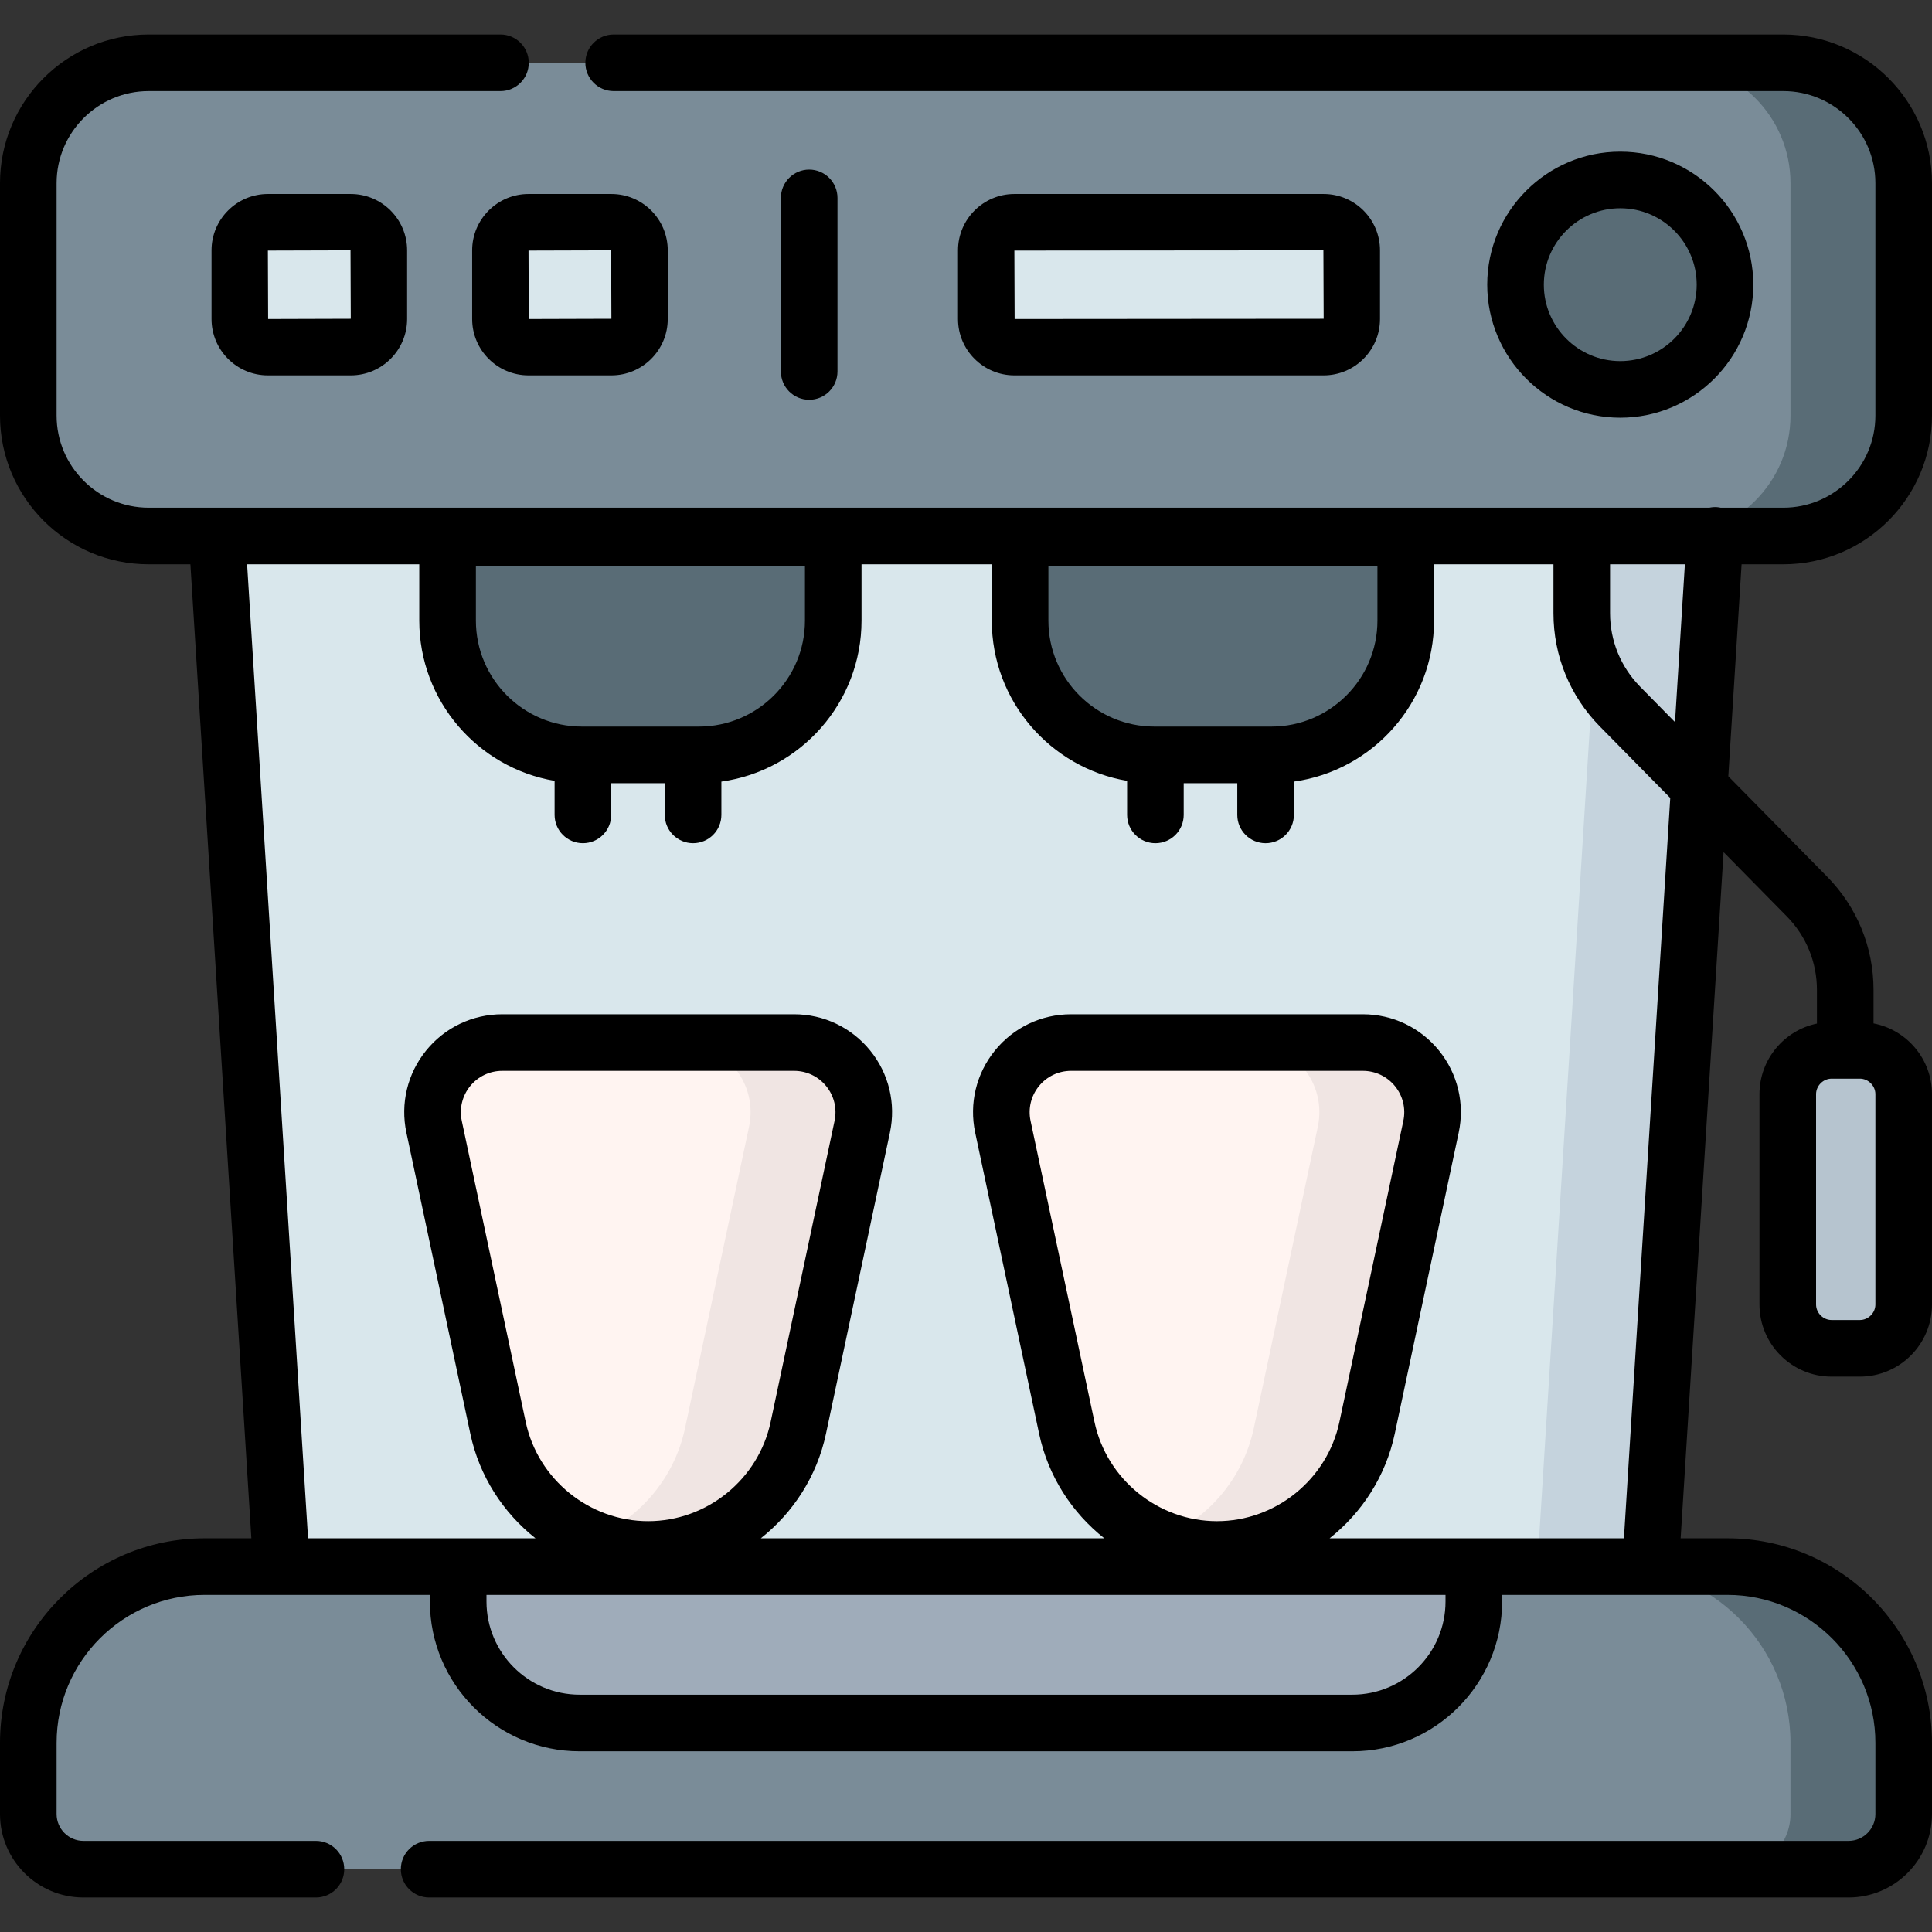
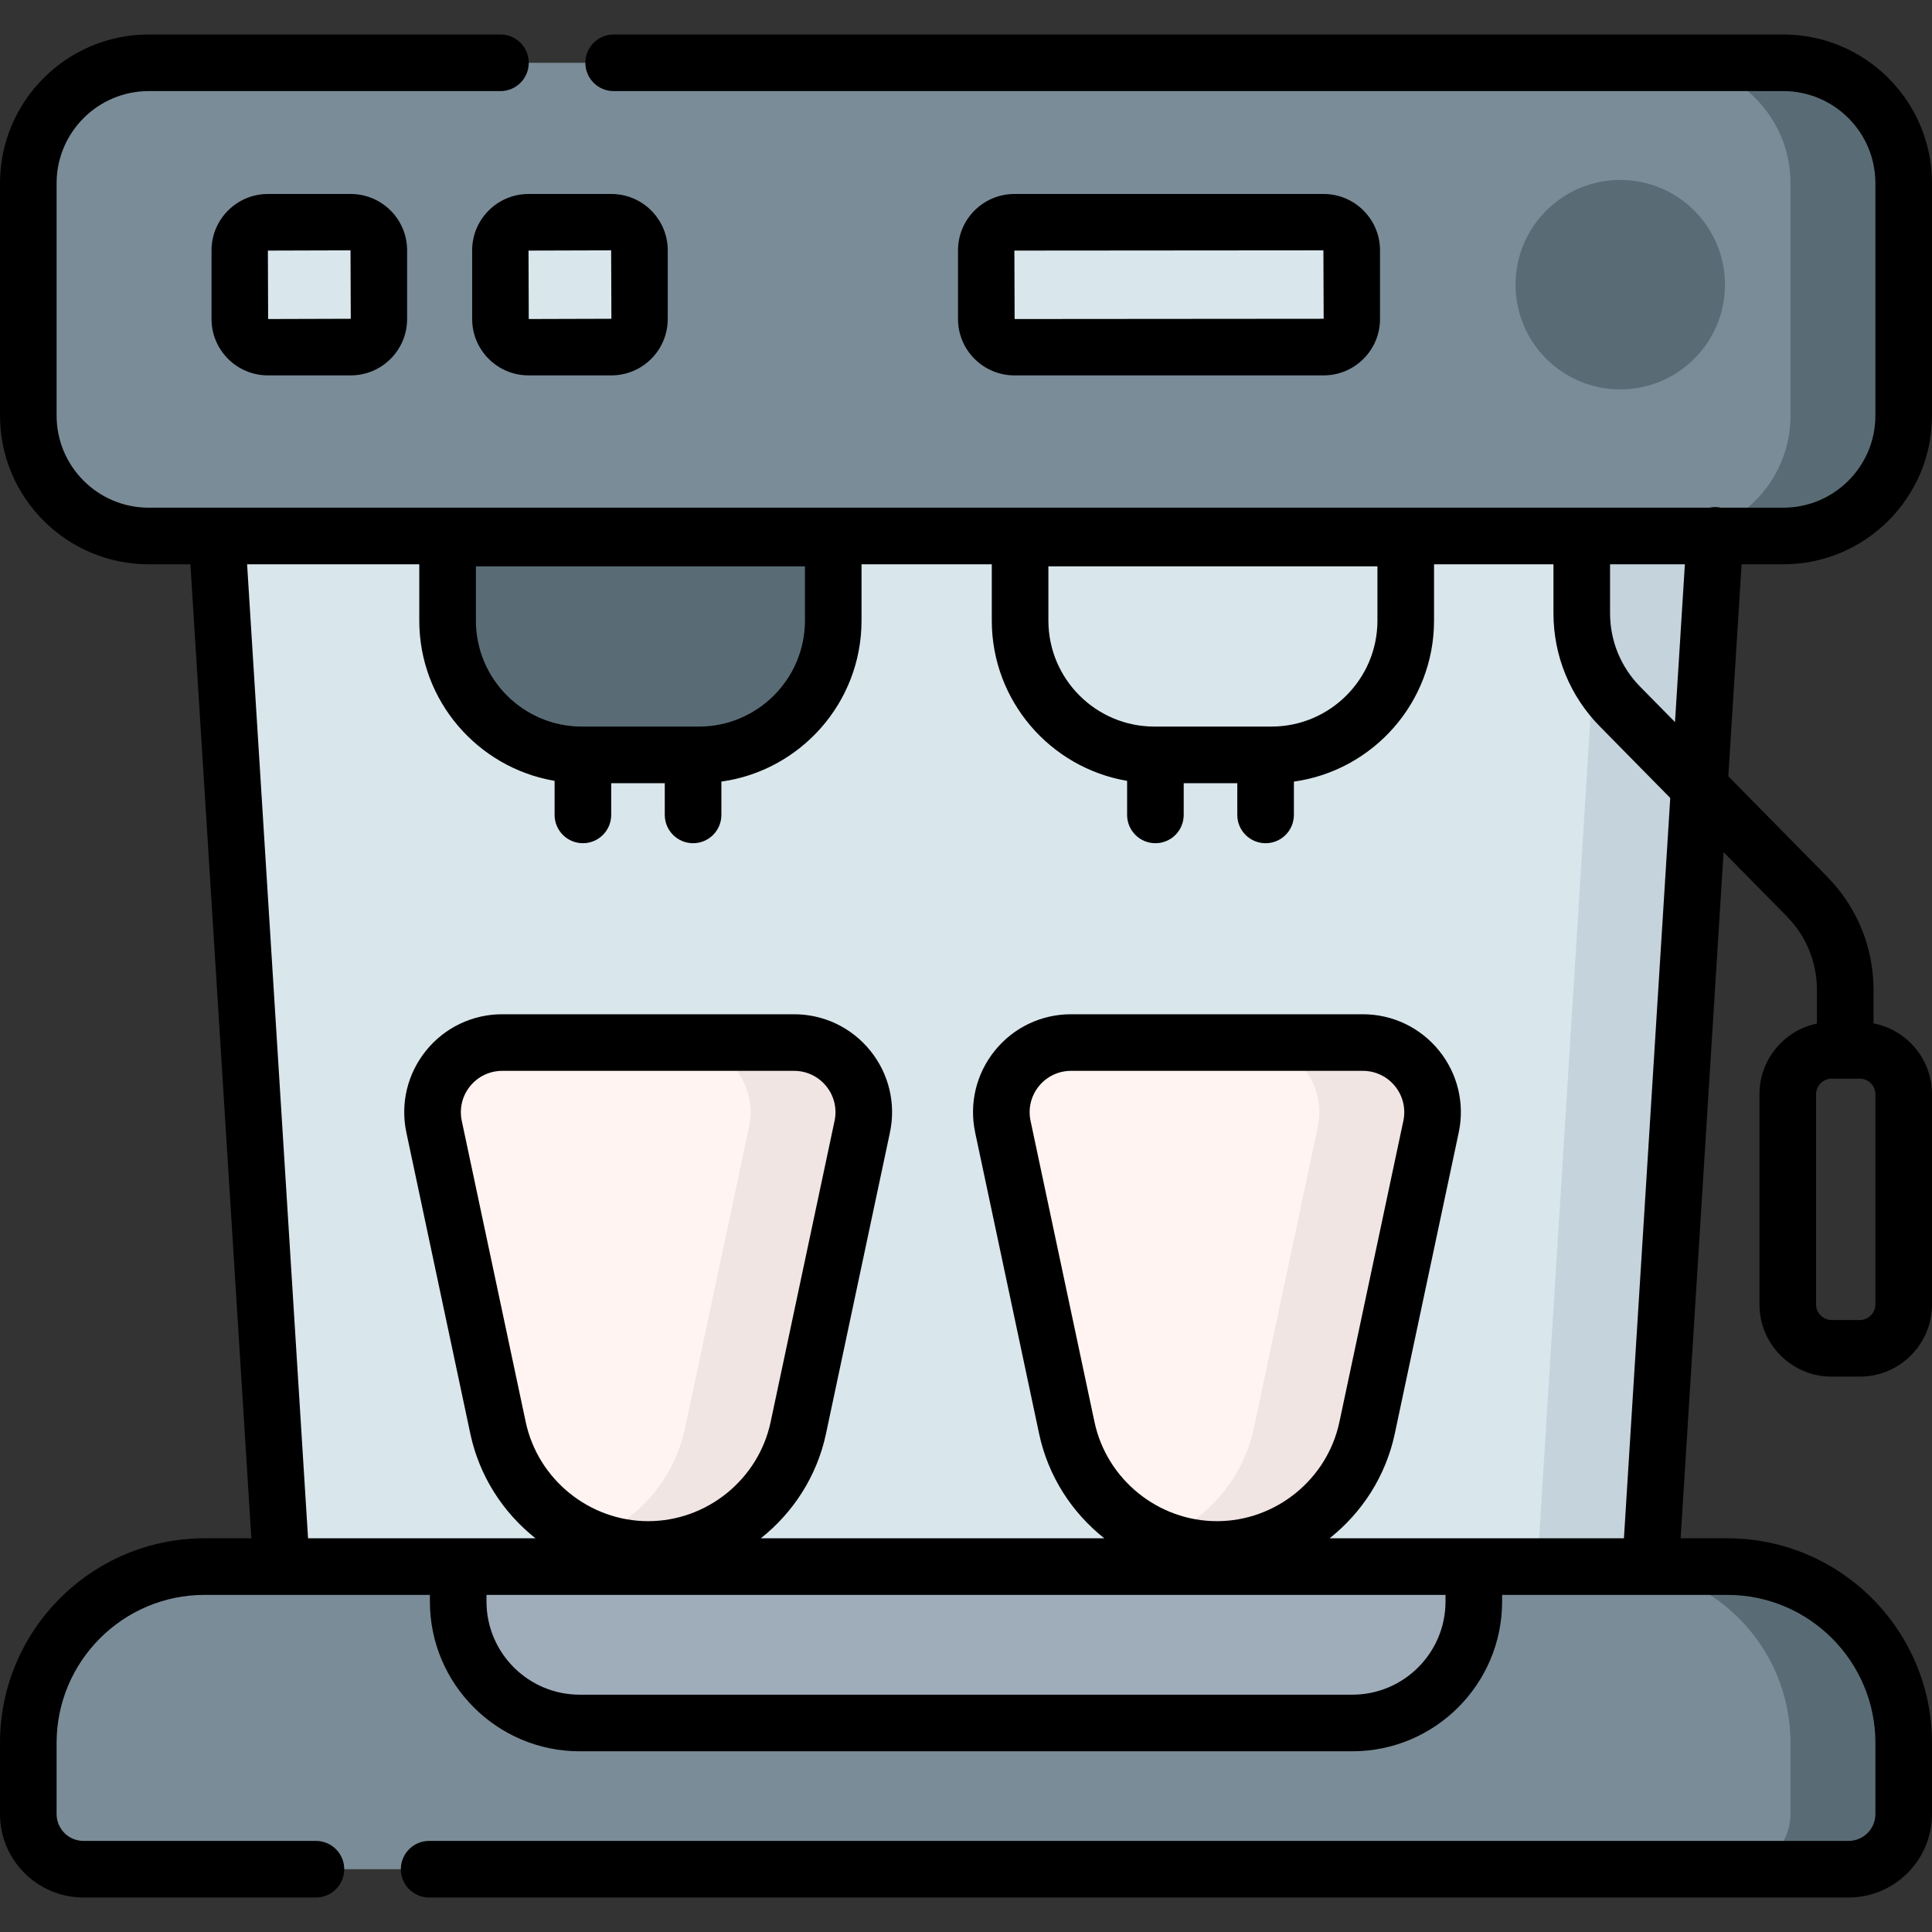
<svg xmlns="http://www.w3.org/2000/svg" id="Capa_1" enable-background="new 0 0 512 512" height="512" viewBox="0 0 512 512" width="512">
  <rect x="0" y="0" width="512" height="512" fill="#333333" stroke="none" />
  <path d="m437.404 415.163h-362.808l-19.736-315.381h402.281z" fill="#d9e7ec" />
  <path d="m427.141 99.782-19.737 315.381h30l19.737-315.381z" fill="#c5d3dd" />
  <path d="m472.597 142.045h-433.193c-17.62 0-31.904-14.284-31.904-31.904v-61.595c0-17.62 14.284-31.904 31.904-31.904h433.193c17.62 0 31.904 14.284 31.904 31.904v61.595c-.001 17.62-14.285 31.904-31.904 31.904z" fill="#7a8c98" />
  <path d="m472.597 16.642h-30c17.62 0 31.904 14.284 31.904 31.903v61.595c0 17.62-14.284 31.904-31.904 31.904h30c17.62 0 31.904-14.284 31.904-31.904v-61.594c-.001-17.62-14.285-31.904-31.904-31.904z" fill="#596c76" />
  <path d="m171.771 410.625c-19.209 0-35.8-13.438-39.789-32.228l-16.945-79.805c-2.439-11.488 6.322-22.305 18.067-22.305h77.335c11.744 0 20.506 10.817 18.067 22.305l-16.945 79.805c-3.99 18.79-20.581 32.228-39.79 32.228z" fill="#fff4f1" />
  <path d="m210.439 276.287h-30c11.744 0 20.506 10.817 18.067 22.305l-16.945 79.805c-2.896 13.638-12.433 24.452-24.789 29.358 4.667 1.854 9.734 2.869 15 2.869 19.209 0 35.8-13.438 39.789-32.228l16.945-79.805c2.439-11.487-6.323-22.304-18.067-22.304z" fill="#f0e5e3" />
  <path d="m322.504 410.625c-19.209 0-35.799-13.438-39.789-32.228l-16.945-79.805c-2.439-11.488 6.322-22.305 18.067-22.305h77.335c11.744 0 20.506 10.817 18.067 22.305l-16.945 79.805c-3.99 18.79-20.581 32.228-39.79 32.228z" fill="#fff4f1" />
  <path d="m361.172 276.287h-30c11.744 0 20.506 10.817 18.067 22.305l-16.945 79.805c-2.896 13.638-12.433 24.452-24.789 29.358 4.667 1.854 9.734 2.869 15 2.869 19.209 0 35.799-13.438 39.789-32.228l16.945-79.805c2.439-11.487-6.323-22.304-18.067-22.304z" fill="#f0e5e3" />
  <path d="m185.228 200.051h-31.023c-19.656 0-35.589-15.934-35.589-35.59v-21.874h102.201v21.874c0 19.656-15.934 35.59-35.589 35.59z" fill="#596c76" />
-   <path d="m336.947 200.051h-31.023c-19.655 0-35.59-15.934-35.59-35.59v-21.874h102.202v21.874c.001 19.656-15.933 35.59-35.589 35.59z" fill="#596c76" />
-   <path d="m492.889 357.321h-7.498c-6.386 0-11.611-5.225-11.611-11.611v-55.744c0-6.386 5.225-11.611 11.611-11.611h7.498c6.386 0 11.611 5.225 11.611 11.611v55.744c0 6.386-5.225 11.611-11.611 11.611z" fill="#b6c4cf" />
  <path d="m489.89 495.358h-467.78c-8.069 0-14.61-6.541-14.61-14.61v-18.864c0-25.803 20.917-46.72 46.72-46.72h403.56c25.803 0 46.72 20.917 46.72 46.72v18.864c0 8.069-6.541 14.61-14.61 14.61z" fill="#7a8c98" />
  <path d="m457.78 415.163h-30c25.803 0 46.72 20.917 46.72 46.72v18.865c0 8.069-6.541 14.61-14.61 14.61h30c8.069 0 14.61-6.541 14.61-14.61v-18.865c0-25.803-20.917-46.72-46.72-46.72z" fill="#596c76" />
  <path d="m358.389 456.608h-204.777c-17.777 0-32.188-14.411-32.188-32.188v-9.257h269.152v9.257c0 17.777-14.411 32.188-32.187 32.188z" fill="#9facba" />
  <circle cx="429.386" cy="75.444" fill="#596c76" r="27.755" />
  <g fill="#d9e7ec">
    <path d="m350.782 91.979h-81.963c-4.106 0-7.434-3.328-7.434-7.434v-18.201c0-4.106 3.328-7.434 7.434-7.434h81.963c4.106 0 7.434 3.328 7.434 7.434v18.201c0 4.106-3.328 7.434-7.434 7.434z" />
    <path d="m92.955 91.979h-21.963c-4.106 0-7.434-3.328-7.434-7.434v-18.201c0-4.106 3.328-7.434 7.434-7.434h21.963c4.106 0 7.434 3.328 7.434 7.434v18.201c0 4.106-3.328 7.434-7.434 7.434z" />
    <path d="m162.025 91.979h-21.963c-4.106 0-7.434-3.328-7.434-7.434v-18.201c0-4.106 3.328-7.434 7.434-7.434h21.963c4.106 0 7.434 3.328 7.434 7.434v18.201c0 4.106-3.328 7.434-7.434 7.434z" />
  </g>
  <path d="m472.597 149.545c21.727 0 39.403-17.676 39.403-39.404v-61.595c0-21.727-17.676-39.403-39.403-39.403h-309.97c-4.142 0-7.5 3.358-7.5 7.5s3.358 7.5 7.5 7.5h309.969c13.457-.001 24.404 10.947 24.404 24.403v61.595c0 13.456-10.947 24.404-24.403 24.404h-16.566c-.345-.071-.695-.128-1.057-.15-.684-.043-1.351.017-1.993.15h-413.577c-13.457 0-24.404-10.948-24.404-24.404v-61.595c0-13.456 10.947-24.403 24.404-24.403h93.224c4.142 0 7.5-3.358 7.5-7.5s-3.358-7.5-7.5-7.5h-93.224c-21.728-.001-39.404 17.676-39.404 39.403v61.595c0 21.727 17.676 39.404 39.404 39.404h11.055l16.154 258.118h-12.393c-29.897 0-54.22 24.323-54.22 54.22v18.865c0 12.191 9.918 22.11 22.11 22.11h61.618c4.142 0 7.5-3.358 7.5-7.5s-3.358-7.5-7.5-7.5h-61.618c-3.921 0-7.11-3.189-7.11-7.11v-18.865c0-21.626 17.594-39.22 39.22-39.22h20.377 39.328v1.757c0 21.884 17.804 39.688 39.688 39.688h204.777c21.884 0 39.688-17.804 39.688-39.688v-1.757h39.328 20.376c21.626 0 39.22 17.594 39.22 39.22v18.865c0 3.921-3.189 7.11-7.11 7.11h-376.164c-4.142 0-7.5 3.358-7.5 7.5s3.358 7.5 7.5 7.5h376.162c12.191 0 22.11-9.918 22.11-22.11v-18.865c0-29.897-24.323-54.22-54.22-54.22h-12.392l11.379-181.838 16.754 17.021c5.152 5.233 7.989 12.16 7.989 19.504v8.903c-8.683 1.799-15.23 9.505-15.23 18.713v55.744c0 10.538 8.573 19.111 19.111 19.111h7.498c10.538 0 19.111-8.573 19.111-19.111v-55.744c0-9.299-6.679-17.059-15.49-18.757v-8.859c0-11.306-4.368-21.97-12.298-30.027l-26.186-26.604 3.515-56.175h11.056zm24.403 196.165c0 2.229-1.882 4.111-4.111 4.111h-7.498c-2.229 0-4.111-1.882-4.111-4.111v-55.744c0-2.229 1.883-4.111 4.111-4.111h7.498c2.229 0 4.111 1.883 4.111 4.111zm-160.053-153.159h-1.542c-.003 0-.006-.001-.01-.001-.003 0-.006.001-.01.001h-29.179c-.003 0-.006-.001-.01-.001-.003 0-.006.001-.01.001h-.263c-15.489 0-28.089-12.601-28.089-28.09v-14.374h87.202v14.374c.001 15.489-12.6 28.09-28.089 28.09zm-151.72 0h-1.541c-.003 0-.006-.001-.01-.001-.003 0-.006.001-.01.001h-29.179c-.003 0-.007-.001-.01-.001s-.006.001-.01.001h-.263c-15.489 0-28.089-12.601-28.089-28.09v-14.374h87.202v14.374c0 15.489-12.601 28.09-28.09 28.09zm197.849 231.869c0 13.613-11.075 24.688-24.688 24.688h-204.776c-13.613 0-24.688-11.075-24.688-24.688v-1.757h254.152zm-243.757-47.581-16.945-79.804c-.69-3.253.113-6.599 2.206-9.183 2.092-2.584 5.199-4.065 8.524-4.065h77.335c3.325 0 6.432 1.482 8.524 4.065 2.093 2.583 2.896 5.93 2.206 9.183l-16.945 79.804c-3.234 15.231-16.882 26.286-32.453 26.286-15.57 0-29.218-11.055-32.452-26.286zm150.733 0-16.945-79.804c-.69-3.253.113-6.599 2.206-9.183 2.092-2.584 5.199-4.065 8.524-4.065h77.335c3.325 0 6.432 1.482 8.524 4.065 2.093 2.583 2.897 5.93 2.206 9.183l-16.945 79.804c-3.234 15.231-16.882 26.286-32.453 26.286-15.57 0-29.218-11.055-32.452-26.286zm140.306 30.824h-77.998c8.582-6.797 14.882-16.466 17.269-27.708l16.945-79.804c1.635-7.699-.268-15.623-5.223-21.739-4.954-6.116-12.31-9.624-20.18-9.624h-77.335c-7.871 0-15.226 3.508-20.18 9.624-4.954 6.117-6.857 14.04-5.223 21.739l16.945 79.804c2.387 11.243 8.687 20.912 17.269 27.708h-91.02c8.582-6.797 14.882-16.466 17.269-27.708l16.945-79.804c1.635-7.699-.268-15.623-5.223-21.739-4.954-6.116-12.309-9.624-20.18-9.624h-77.335c-7.871 0-15.226 3.508-20.18 9.624-4.954 6.117-6.857 14.04-5.223 21.739l16.945 79.804c2.387 11.242 8.686 20.912 17.269 27.708h-60.272l-16.154-258.118h45.627v14.917c0 21.296 15.533 39.022 35.862 42.472v9.027c0 4.142 3.358 7.5 7.5 7.5s7.5-3.358 7.5-7.5v-8.409h14.199v8.409c0 4.142 3.358 7.5 7.5 7.5s7.5-3.358 7.5-7.5v-8.829c20.953-2.908 37.141-20.929 37.141-42.669v-14.917h34.518v14.917c0 21.296 15.533 39.022 35.862 42.472v9.027c0 4.142 3.358 7.5 7.5 7.5s7.5-3.358 7.5-7.5v-8.409h14.199v8.409c0 4.142 3.358 7.5 7.5 7.5s7.5-3.358 7.5-7.5v-8.829c20.953-2.908 37.141-20.929 37.141-42.669v-14.917h31.646v12.945c0 11.306 4.368 21.969 12.298 30.026l18.655 18.952zm13.536-216.3-9.223-9.37c-5.152-5.233-7.989-12.16-7.989-19.504v-12.945h19.828z" />
-   <path d="m464.641 75.444c0-19.44-15.815-35.255-35.255-35.255-19.439 0-35.255 15.815-35.255 35.255s15.815 35.255 35.255 35.255c19.439 0 35.255-15.815 35.255-35.255zm-55.51 0c0-11.169 9.086-20.255 20.255-20.255 11.168 0 20.255 9.086 20.255 20.255 0 11.168-9.086 20.255-20.255 20.255s-20.255-9.086-20.255-20.255z" />
  <path d="m350.782 99.479c8.235 0 14.934-6.7 14.934-14.934v-18.201c0-8.235-6.699-14.934-14.934-14.934h-81.964c-8.235 0-14.934 6.7-14.934 14.934v18.201c0 8.235 6.699 14.934 14.934 14.934zm-.066-33.135.069 18.135-81.901.066-.066-18.135z" />
  <path d="m70.992 51.41c-8.235 0-14.934 6.7-14.934 14.934v18.201c0 8.235 6.699 14.934 14.934 14.934h21.963c8.235 0 14.934-6.7 14.934-14.934v-18.201c0-8.235-6.699-14.934-14.934-14.934zm.066 33.135-.066-18.135 21.897-.066.069 18.135z" />
  <path d="m125.127 66.344v18.201c0 8.235 6.7 14.934 14.935 14.934h21.963c8.235 0 14.934-6.7 14.934-14.934v-18.201c0-8.235-6.699-14.934-14.934-14.934h-21.963c-8.235 0-14.935 6.699-14.935 14.934zm36.832 0 .069 18.135-21.901.066-.065-18.135z" />
-   <path d="m221.942 98.447v-46.006c0-4.142-3.358-7.5-7.5-7.5s-7.5 3.358-7.5 7.5v46.006c0 4.142 3.358 7.5 7.5 7.5s7.5-3.357 7.5-7.5z" />
</svg>